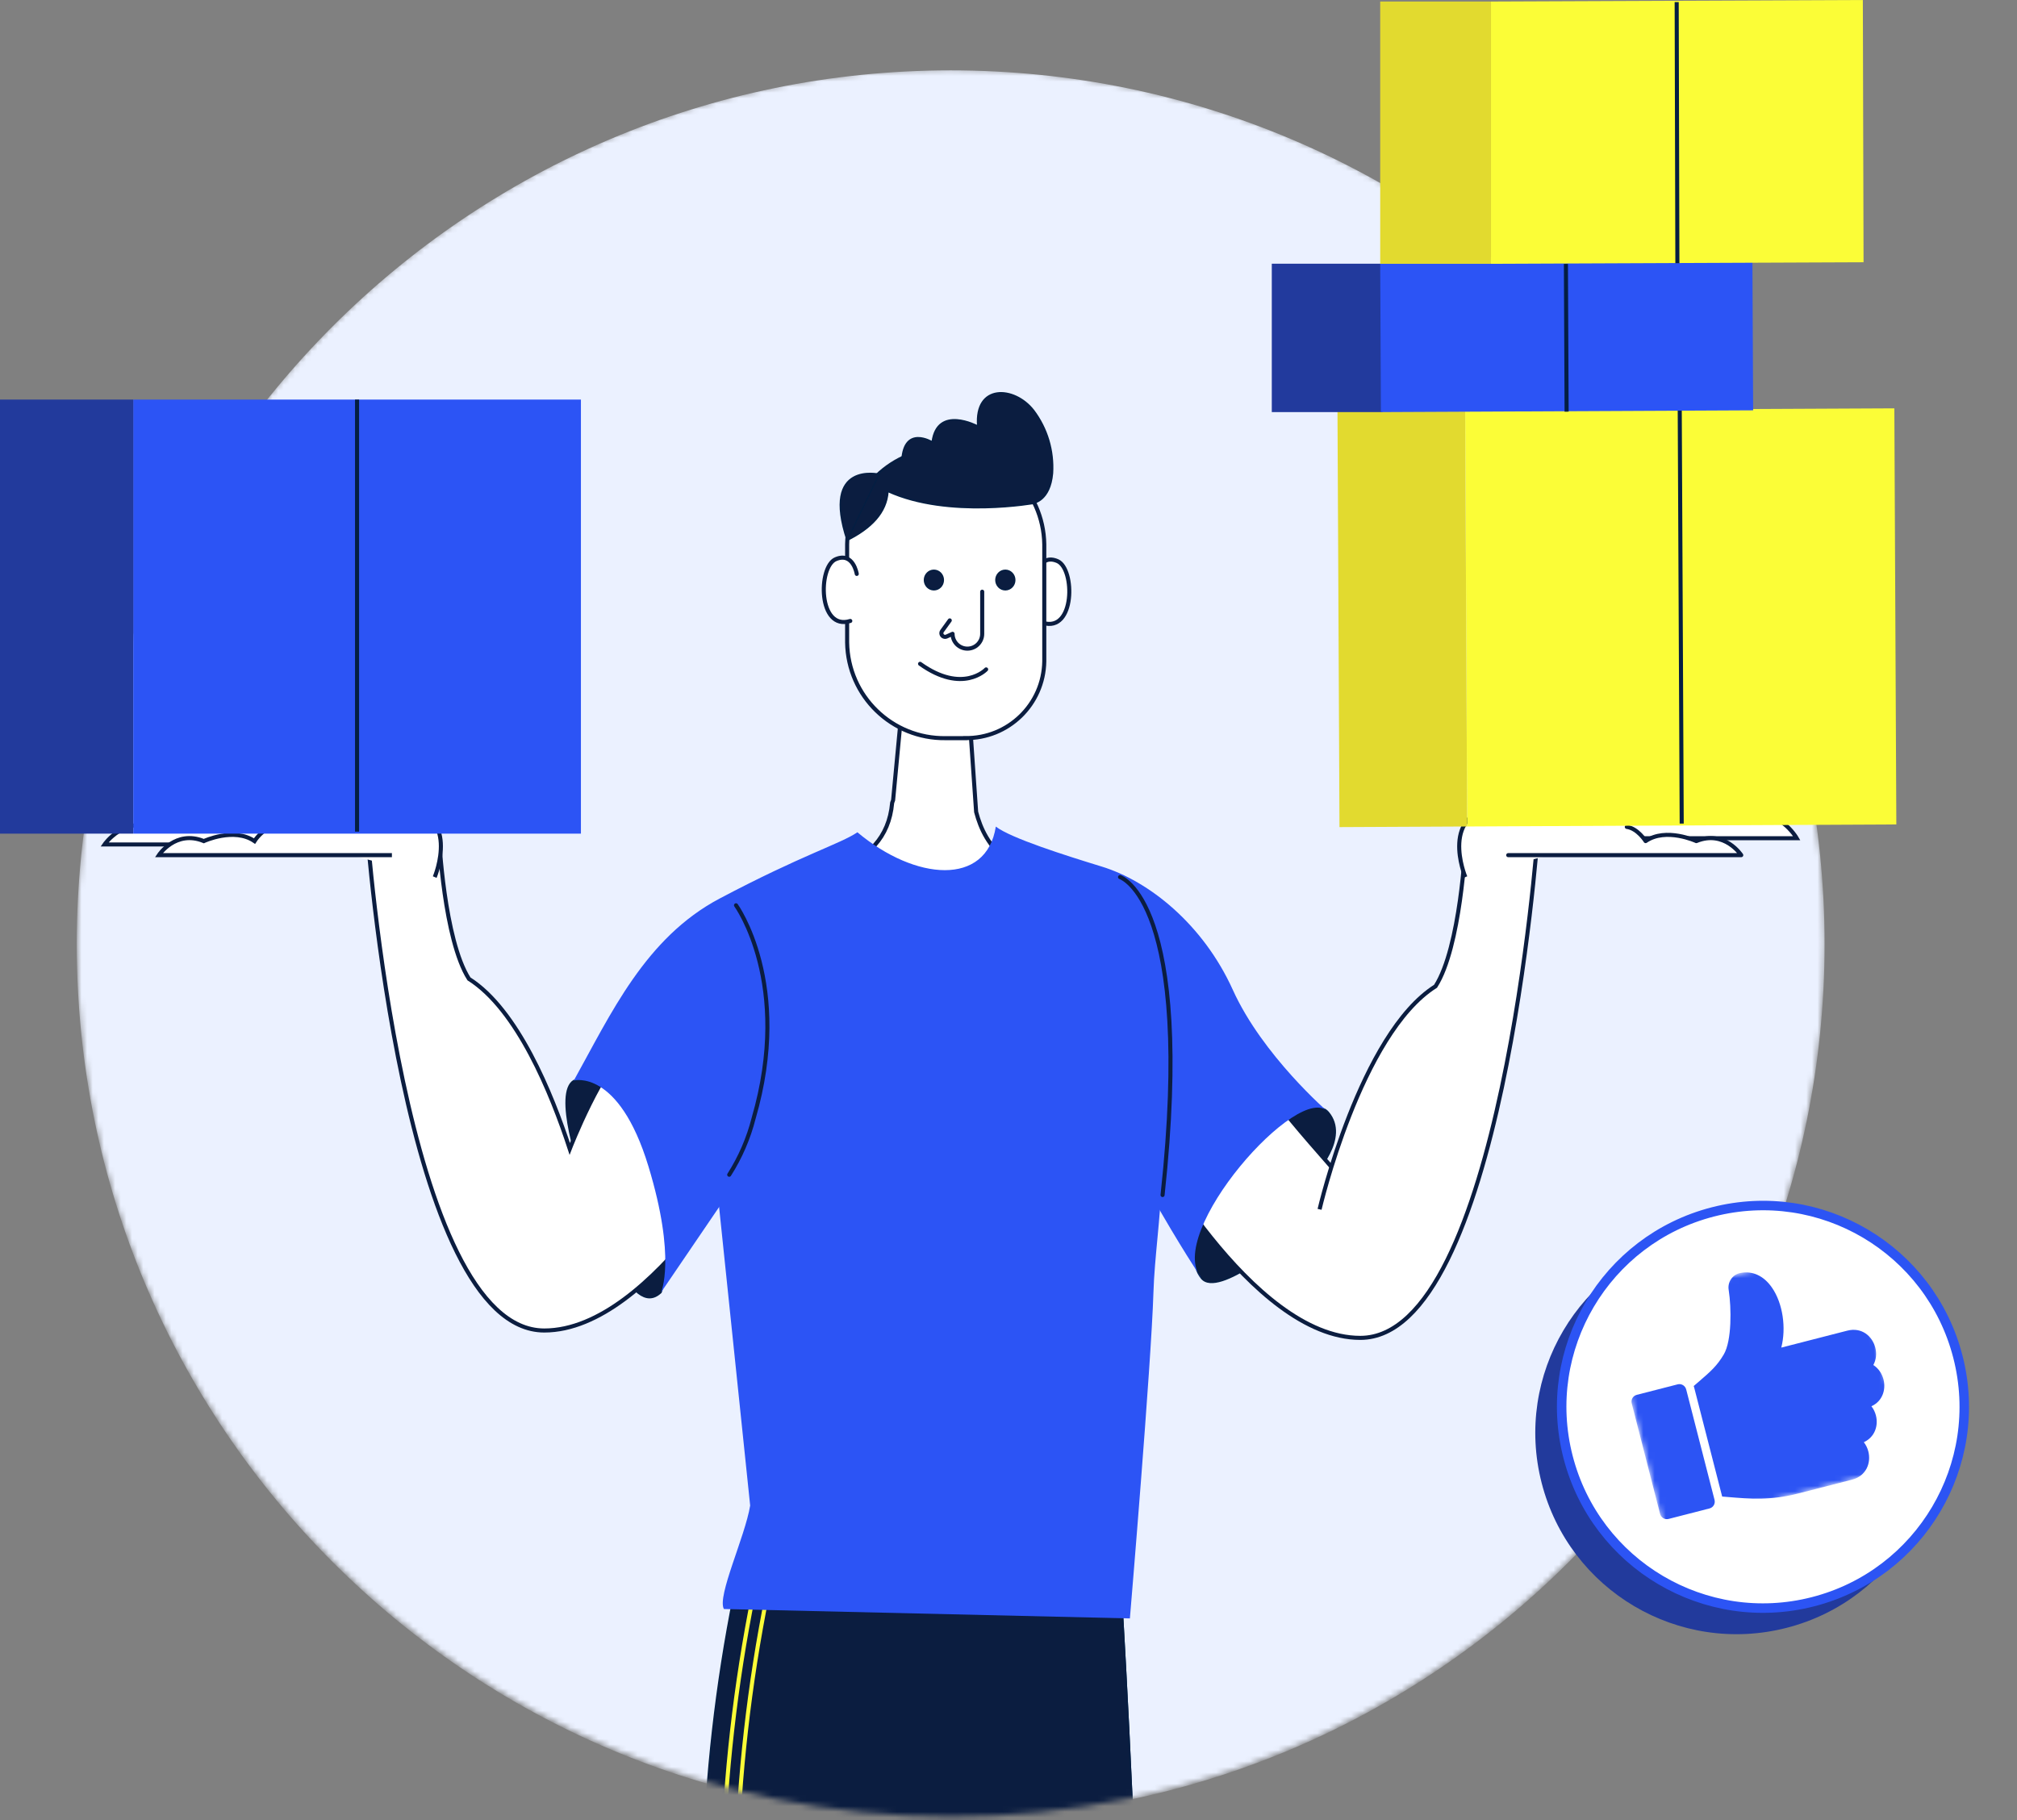
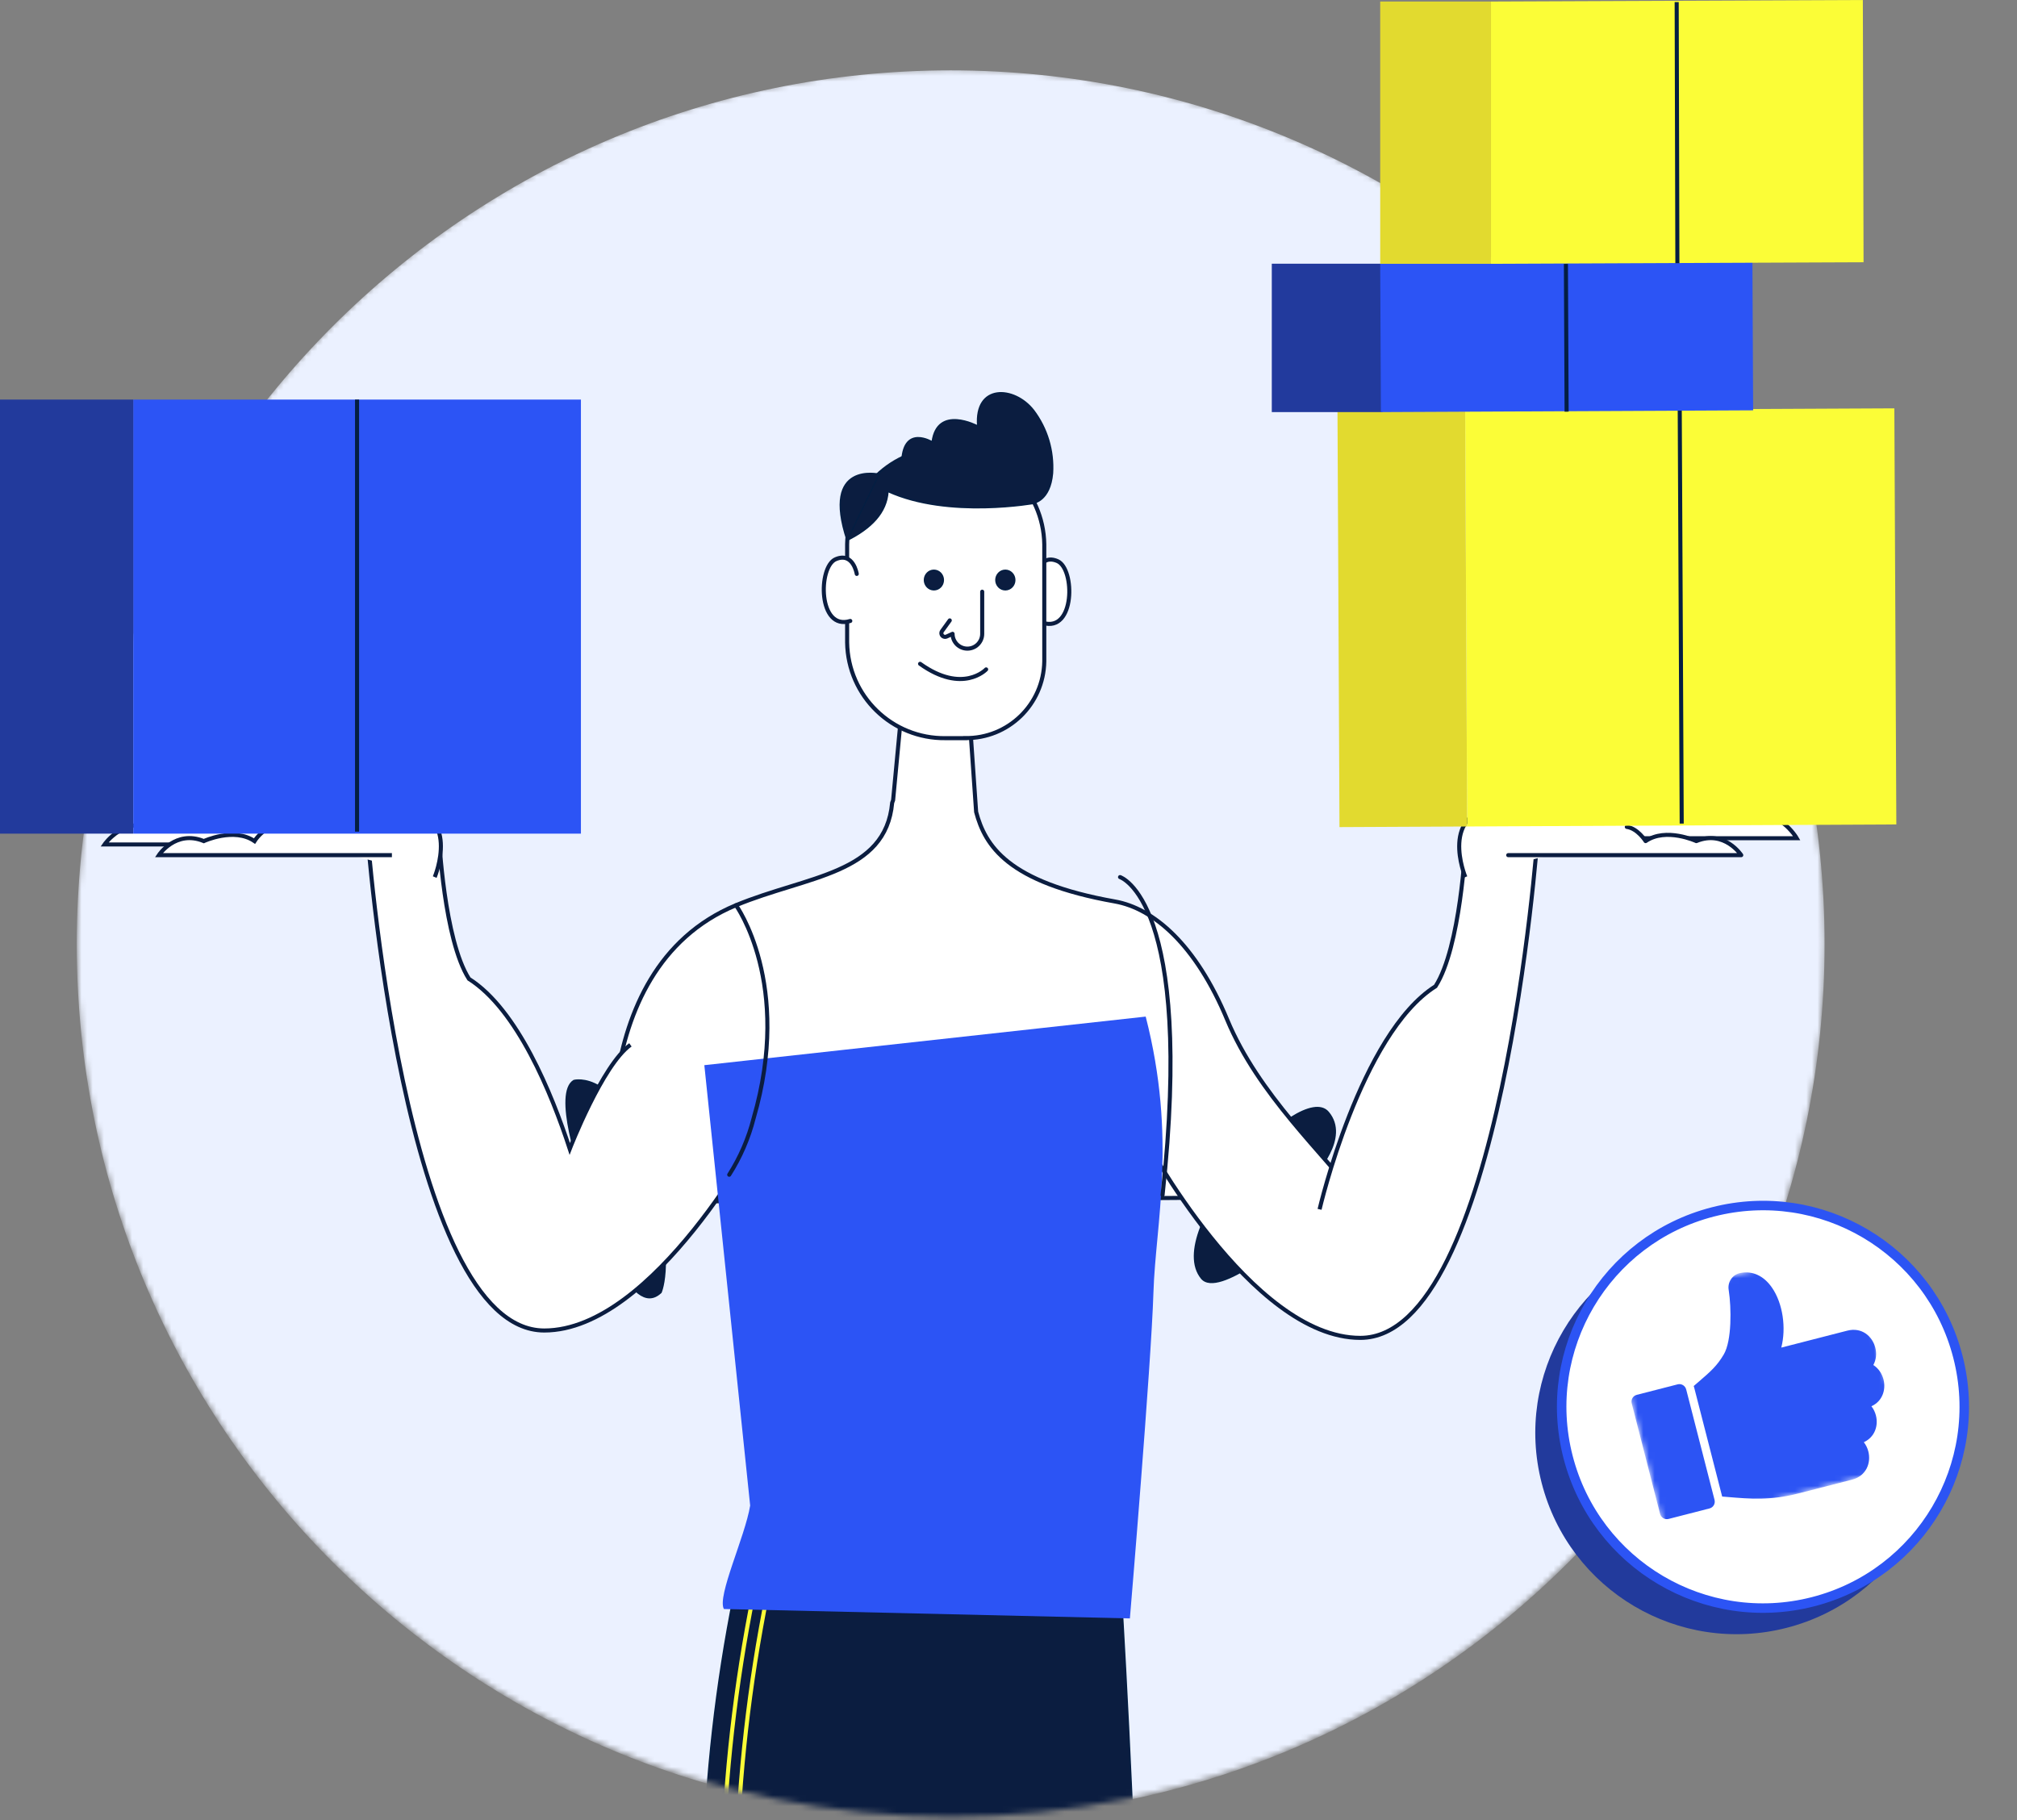
<svg xmlns="http://www.w3.org/2000/svg" width="359" height="324" viewBox="0 0 359 324" fill="none">
  <rect x="0" y="0" width="359" height="324" fill="#808080" stroke="none" />
  <mask id="mask0_4502_222" style="mask-type:luminance" maskUnits="userSpaceOnUse" x="13" y="12" width="312" height="312">
    <path d="M169.208 323.35C255.114 323.35 324.752 253.712 324.752 167.806C324.752 81.899 255.114 12.262 169.208 12.262C83.302 12.262 13.664 81.899 13.664 167.806C13.664 253.712 83.302 323.35 169.208 323.35Z" fill="white" />
  </mask>
  <g mask="url(#mask0_4502_222)">
    <path d="M169.208 323.613C255.114 323.613 324.752 253.976 324.752 168.069C324.752 82.163 255.114 12.525 169.208 12.525C83.302 12.525 13.664 82.163 13.664 168.069C13.664 253.976 83.302 323.613 169.208 323.613Z" fill="#EBF1FF" />
    <path d="M117.652 230.058C117.652 230.058 120.429 224.077 115.417 207.602C110.112 190.162 102.14 192.33 102.14 192.33C98.538 194.484 102.86 207.928 104.817 212.719C106.774 217.501 112.208 235.223 117.647 230.058H117.652Z" fill="#0B1D40" stroke="#041E42" stroke-width="0.241" stroke-miterlimit="10" />
-     <path d="M199.213 277.85C199.213 277.85 206.782 392.141 203.621 495.918L202.35 534.768L231.084 546.831V551.229L187.913 550.322L188.652 532.001L182.474 475.28C169.749 437.346 180.623 413.901 180.623 413.901C163.754 377.243 160.536 315.045 160.536 315.045" stroke="#0B1D40" stroke-width="0.241" />
    <path d="M104.384 532.001L112.965 469.169C107.564 449.864 110.543 420.29 119.56 407.762C117.296 368.154 129.517 324.374 129.517 324.374C127.925 296.171 137.076 277.85 137.076 277.85H196.08L171.173 321.275L117.018 532.001C117.018 532.001 132.596 544.605 139.987 546.97C147.378 549.33 150.223 548.831 150.223 548.831L137.824 555.483L112.553 553.114L100.931 554.227L104.375 531.996" stroke="#0B1D40" stroke-width="0.241" />
    <path d="M203.623 495.93C206.783 392.152 199.215 277.861 199.215 277.861H131.894C128.33 293.795 126.148 310.001 125.361 326.309C125.361 326.309 106.253 427.856 107.361 464.687L102.982 522.707H120.91L163.559 349.83C167.267 388.977 174.116 450.351 182.471 475.286L185.867 522.707H204.404L203.618 495.93H203.623Z" fill="#0B1D40" stroke="#041E42" stroke-width="0.241" stroke-miterlimit="10" />
    <path d="M135.376 277.85C131.812 293.783 129.63 309.99 128.834 326.297C128.834 326.297 109.725 427.844 110.833 464.675L106.454 522.696" stroke="#FBFD37" stroke-width="0.724" stroke-linecap="round" stroke-linejoin="round" />
    <path d="M137.836 277.85C134.273 293.783 132.09 309.99 131.304 326.297C131.304 326.297 112.195 427.844 113.303 464.675L108.924 522.696" stroke="#FBFD37" stroke-width="0.724" stroke-linecap="round" stroke-linejoin="round" />
    <path d="M233.943 209.131C233.943 209.131 240.307 202.57 236.413 197.97C231.434 192.114 206.81 218.959 213.856 227.539C216.829 231.17 229.472 220.287 229.472 220.287" fill="#0B1D40" />
    <path d="M233.943 209.131C233.943 209.131 240.307 202.57 236.413 197.97C231.434 192.114 206.81 218.959 213.856 227.539C216.829 231.17 229.472 220.287 229.472 220.287" stroke="#041E42" stroke-width="0.241" stroke-miterlimit="10" />
    <path d="M275.411 149.204H319.8C319.8 149.204 316.16 142.858 310.011 145.731C310.011 145.731 303.407 142.259 298.97 145.731C298.97 145.731 297.267 142.604 294.874 142.206" fill="white" />
    <path d="M275.411 149.204H319.8C319.8 149.204 316.16 142.858 310.011 145.731C310.011 145.731 303.407 142.259 298.97 145.731C298.97 145.731 297.267 142.604 294.874 142.206" stroke="#0B1D40" stroke-width="0.724" />
    <path d="M184.454 102.491C184.454 102.491 185.082 98.524 188.223 99.882C191.36 101.239 191.36 112.673 185.605 110.865" fill="#EBF0FD" />
    <path d="M184.454 102.491C184.454 102.491 185.082 98.524 188.223 99.882C191.36 101.239 191.36 112.673 185.605 110.865" fill="white" />
    <path d="M184.454 102.491C184.454 102.491 185.082 98.524 188.223 99.882C191.36 101.239 191.36 112.673 185.605 110.865" stroke="#0B1D40" stroke-width="0.724" />
    <path d="M218.413 213.169L109.613 213.955C109.613 213.955 102.961 172.774 130.995 161.129C143.648 155.882 157.653 155.628 158.795 142.884C158.843 142.745 158.905 142.601 158.963 142.423L160.545 125.617L172.55 127.387L173.74 144.529C175.332 150.5 179.308 157.066 198.431 160.462C205.3 161.681 212.839 168.098 218.417 181.494C223.995 194.885 235.43 205.111 242.135 213.951L228.744 230.042L218.422 213.164L218.413 213.174V213.169Z" fill="white" stroke="#0B1D40" stroke-width="0.724" />
    <path d="M171.787 131.394H168.324C158.78 131.533 150.918 123.916 150.779 114.357V96.889C150.928 87.344 158.78 79.718 168.324 79.857C177.869 79.718 185.72 87.335 185.869 96.889V117.719C185.749 125.374 179.452 131.494 171.787 131.379V131.389V131.394Z" fill="white" stroke="#0B1D40" stroke-width="0.724" />
    <path d="M174.82 105.323V112.82C174.82 114.278 173.641 115.458 172.182 115.458C170.724 115.458 169.545 114.278 169.545 112.82L168.48 113.304C168.154 113.453 167.76 113.304 167.612 112.978C167.511 112.762 167.535 112.508 167.679 112.321L169.046 110.431" stroke="#0B1D40" stroke-width="0.724" stroke-linecap="round" stroke-linejoin="round" />
    <path d="M175.52 119.153C175.52 119.153 171.357 123.599 163.76 118.16" stroke="#0B1D40" stroke-width="0.724" stroke-linecap="round" stroke-linejoin="round" />
    <path d="M178.936 104.987C179.867 104.987 180.62 104.21 180.62 103.246C180.62 102.282 179.867 101.505 178.936 101.505C178.006 101.505 177.253 102.287 177.253 103.246C177.253 104.205 178.006 104.987 178.936 104.987Z" fill="#0B1D40" stroke="#041E42" stroke-width="0.241" stroke-miterlimit="10" />
    <path d="M166.22 104.987C167.151 104.987 167.904 104.21 167.904 103.246C167.904 102.282 167.151 101.505 166.22 101.505C165.29 101.505 164.537 102.287 164.537 103.246C164.537 104.205 165.29 104.987 166.22 104.987Z" fill="#0B1D40" stroke="#041E42" stroke-width="0.241" stroke-miterlimit="10" />
    <path d="M150.771 96.183C150.771 87.17 158.623 79.866 168.316 79.866C175.079 79.755 181.295 83.516 184.346 89.549C184.346 89.549 168.839 92.422 158.052 87.492C157.808 91.243 155.098 94.034 150.771 96.192V96.183Z" fill="#0B1D40" stroke="#041E42" stroke-width="0.241" stroke-miterlimit="10" />
    <path d="M152.492 102.156C152.492 102.156 151.863 98.189 148.722 99.547C145.585 100.904 145.585 112.338 151.34 110.53" fill="white" />
    <path d="M152.492 102.156C152.492 102.156 151.863 98.189 148.722 99.547C145.585 100.904 145.585 112.338 151.34 110.53" stroke="#0B1D40" stroke-width="0.724" stroke-linecap="round" stroke-linejoin="round" />
    <path d="M183.967 89.549C183.967 89.549 186.907 89.175 187.334 84.254C187.589 80.23 186.399 76.254 183.967 73.035C180.533 68.637 173.42 68.292 174.02 75.822C174.02 75.822 166.825 71.956 165.919 78.647C165.919 78.647 160.921 75.587 160.528 81.904" fill="#0B1D40" />
    <path d="M183.967 89.549C183.967 89.549 186.907 89.175 187.334 84.254C187.589 80.23 186.399 76.254 183.967 73.035C180.533 68.637 173.42 68.292 174.02 75.822C174.02 75.822 166.825 71.956 165.919 78.647C165.919 78.647 160.921 75.587 160.528 81.904" stroke="#041E42" stroke-width="0.241" stroke-miterlimit="10" />
    <path d="M156.481 84.421C156.481 84.421 146.087 81.999 150.773 96.181L156.481 84.421Z" fill="#0B1D40" stroke="#041E42" stroke-width="0.241" stroke-miterlimit="10" />
    <path d="M234.866 215.265C234.866 215.265 242.118 184.022 255.509 175.557C259.974 168.578 260.833 150.314 260.833 150.314L273.644 149.144C273.644 149.144 267.226 238.144 242.113 238.144C222.587 238.144 203.618 202.43 203.618 202.43" fill="white" />
    <path d="M234.866 215.265C234.866 215.265 242.118 184.022 255.509 175.557C259.974 168.578 260.833 150.314 260.833 150.314L273.644 149.144C273.644 149.144 267.226 238.144 242.113 238.144C222.587 238.144 203.618 202.43 203.618 202.43" stroke="#0B1D40" stroke-width="0.724" />
    <path d="M135.371 201.117C135.371 201.117 116.397 236.83 96.876 236.83C71.772 236.83 65.345 147.83 65.345 147.83L78.147 149C78.147 149 79.015 167.265 83.47 174.243C92.089 179.697 98.171 194.584 101.409 204.503C101.409 204.503 107.183 189.606 112.205 185.985" fill="white" />
    <path d="M135.371 201.117C135.371 201.117 116.397 236.83 96.876 236.83C71.772 236.83 65.345 147.83 65.345 147.83L78.147 149C78.147 149 79.015 167.265 83.47 174.243C92.089 179.697 98.171 194.584 101.409 204.503C101.409 204.503 107.183 189.606 112.205 185.985" stroke="#0B1D40" stroke-width="0.724" />
    <path d="M260.815 156.123C260.815 156.123 255.798 144.128 267.233 143.567C278.667 143.006 308.797 143.567 308.797 143.567" fill="white" />
    <path d="M260.815 156.123C260.815 156.123 255.798 144.128 267.233 143.567C278.667 143.006 308.797 143.567 308.797 143.567" stroke="#0B1D40" stroke-width="0.724" />
    <path d="M268.443 152.216H309.921C309.921 152.216 306.948 147.659 301.921 149.717C301.921 149.717 296.53 147.218 292.899 149.717C292.899 149.717 291.503 147.472 289.551 147.189" fill="white" />
    <path d="M268.443 152.216H309.921C309.921 152.216 306.948 147.659 301.921 149.717C301.921 149.717 296.53 147.218 292.899 149.717C292.899 149.717 291.503 147.472 289.551 147.189" stroke="#0B1D40" stroke-width="0.724" stroke-linecap="round" stroke-linejoin="round" />
    <path d="M61.656 150.314H18.605C18.605 150.314 22.139 145.076 28.101 147.451C28.101 147.451 34.509 144.587 38.816 147.451C38.816 147.451 40.471 144.87 42.792 144.549" fill="white" />
    <path d="M61.656 150.314H18.605C18.605 150.314 22.139 145.076 28.101 147.451C28.101 147.451 34.509 144.587 38.816 147.451C38.816 147.451 40.471 144.87 42.792 144.549" stroke="#0B1D40" stroke-width="0.724" />
    <path d="M77.377 156.123C77.377 156.123 82.394 144.128 70.959 143.567C59.525 143.006 29.395 143.567 29.395 143.567" fill="white" />
    <path d="M77.377 156.123C77.377 156.123 82.394 144.128 70.959 143.567C59.525 143.006 29.395 143.567 29.395 143.567" stroke="#0B1D40" stroke-width="0.724" />
    <path d="M69.754 152.216H28.276C28.276 152.216 31.25 147.659 36.276 149.717C36.276 149.717 41.667 147.218 45.298 149.717C45.298 149.717 46.694 147.472 48.646 147.189" fill="white" />
    <path d="M69.754 152.216H28.276C28.276 152.216 31.25 147.659 36.276 149.717C36.276 149.717 41.667 147.218 45.298 149.717C45.298 149.717 46.694 147.472 48.646 147.189" stroke="#0B1D40" stroke-width="0.724" />
-     <path d="M125.362 189.599L137.966 284.45H199.354C199.354 284.45 199.815 238.142 196.381 228.103C196.381 228.103 209.489 202.717 203.911 180.946" fill="#FAFC62" />
-     <path d="M192.656 185.131C197.486 202.983 213.851 227.535 213.851 227.535C207.059 219.722 231.424 192.1 236.408 197.966C236.408 197.966 224.738 187.918 219.433 176.21C214.129 164.488 204.464 156.814 196.09 154.248C189.644 152.272 179.912 149.197 177.245 147.135C175.562 157.802 162.938 156.809 152.607 148.147C149.508 150.243 142.923 152.094 128.093 159.936C114.826 166.953 108.706 180.522 102.135 192.33C102.135 192.33 110.107 190.167 115.411 207.602C120.419 224.077 117.646 230.058 117.646 230.058L131.887 209.127" fill="#2C54F5" />
    <path d="M125.362 189.602L133.52 267.992C132.604 273.571 127.587 284.142 128.844 286.405L201.105 288.079C201.105 288.079 204.904 242.941 205.297 230.059C205.671 217.79 209.498 202.71 203.92 180.954" fill="#2C54F5" />
    <path d="M131.003 161.141C131.003 161.141 141.109 175.083 134.13 199.075C133.224 202.629 131.761 206.01 129.79 209.104" stroke="#0B1D40" stroke-width="0.724" stroke-linecap="round" stroke-linejoin="round" />
    <path d="M199.353 156.123C199.353 156.123 212.6 160.305 206.922 212.715" stroke="#0B1D40" stroke-width="0.724" stroke-linecap="round" stroke-linejoin="round" />
  </g>
  <path d="M260.783 73.051L337.169 72.686L337.524 146.751L261.138 147.115L260.783 73.051Z" fill="#FBFD37" />
  <path d="M238.054 73.162L260.779 73.052L261.134 147.116L238.409 147.226L238.054 73.162Z" fill="#E2DA2F" />
  <path d="M298.972 72.869L299.322 146.598" stroke="#041E42" stroke-width="0.724" stroke-miterlimit="10" />
  <path d="M226.363 46.94H246.071V73.353H226.363V46.94Z" fill="#223A9D" />
  <path d="M245.659 46.942L311.91 46.625L312.035 73.038L245.784 73.355L245.659 46.942Z" fill="#2C54F5" />
  <path d="M278.712 46.977L278.837 73.28" stroke="#041E42" stroke-width="0.724" stroke-miterlimit="10" />
  <path d="M245.659 0.275H265.367V46.958H245.659V0.275Z" fill="#E2DA2F" />
  <path d="M265.375 0.278L331.563 0L331.688 46.682L265.375 46.961V0.278Z" fill="#FBFD37" />
  <path d="M298.428 0.373L298.552 46.854" stroke="#041E42" stroke-width="0.724" stroke-miterlimit="10" />
  <path d="M23.716 71.125H103.397V148.389H23.716V71.125Z" fill="#2C54F5" />
  <path d="M0 71.125H23.703V148.389H0V71.125Z" fill="#223A9C" />
  <path d="M63.551 71.125V148.034" stroke="#041E42" stroke-width="0.724" stroke-miterlimit="10" />
  <path d="M317.996 289.756C337.158 284.838 348.705 265.317 343.787 246.154C338.868 226.992 319.347 215.446 300.185 220.364C281.023 225.282 269.476 244.804 274.394 263.966C279.313 283.128 298.834 294.675 317.996 289.756Z" fill="#223A9C" />
  <path d="M322.691 285.111C341.854 280.192 353.4 260.671 348.482 241.509C343.563 222.347 324.042 210.8 304.88 215.718C285.718 220.637 274.171 240.158 279.09 259.32C284.008 278.482 303.529 290.029 322.691 285.111Z" fill="white" stroke="#2C54F4" stroke-width="1.688" />
  <mask id="mask1_4502_222" style="mask-type:luminance" maskUnits="userSpaceOnUse" x="286" y="221" width="54" height="51">
    <path d="M329.579 221.505L286.029 232.684L296.12 271.998L339.67 260.82L329.579 221.505Z" fill="white" />
  </mask>
  <g mask="url(#mask1_4502_222)">
    <path d="M298.593 246.417L291.328 248.282C290.65 248.456 290.251 249.131 290.429 249.825L295.466 269.451C295.643 270.137 296.313 270.546 296.997 270.37L304.269 268.503C304.947 268.329 305.339 267.656 305.161 266.962L300.124 247.336C299.947 246.65 299.277 246.241 298.6 246.415L298.593 246.417Z" fill="#2C54F4" />
    <path d="M333.773 239.867C333.259 237.868 331.385 236.192 328.792 236.858L317.046 239.873C317.943 236.403 317.342 232.005 315.374 229.179C313.932 227.099 311.952 226.175 309.801 226.586L309.766 226.595C308.366 226.857 307.439 228.21 307.687 229.631C308.18 232.803 308.247 238.635 306.819 241.074C305.619 243.13 304.412 244.171 302.405 245.899C302.111 246.149 301.795 246.424 301.459 246.715C301.488 246.797 301.517 246.882 301.538 246.966L306.523 266.386C306.829 266.412 307.124 266.436 307.413 266.459C311.547 266.807 315.118 267.111 320.127 265.825L329.623 263.388C332.216 262.722 333.052 260.353 332.538 258.351C332.386 257.758 332.115 257.195 331.737 256.712C332.563 256.333 333.209 255.717 333.604 254.936C334.052 254.044 334.153 252.979 333.888 251.947C333.735 251.353 333.464 250.791 333.088 250.315C335.077 249.421 335.696 247.332 335.237 245.542C334.97 244.503 334.339 243.557 333.43 242.976C333.946 242.029 334.042 240.889 333.777 239.856L333.772 239.865L333.773 239.867Z" fill="#2C54F4" />
  </g>
</svg>